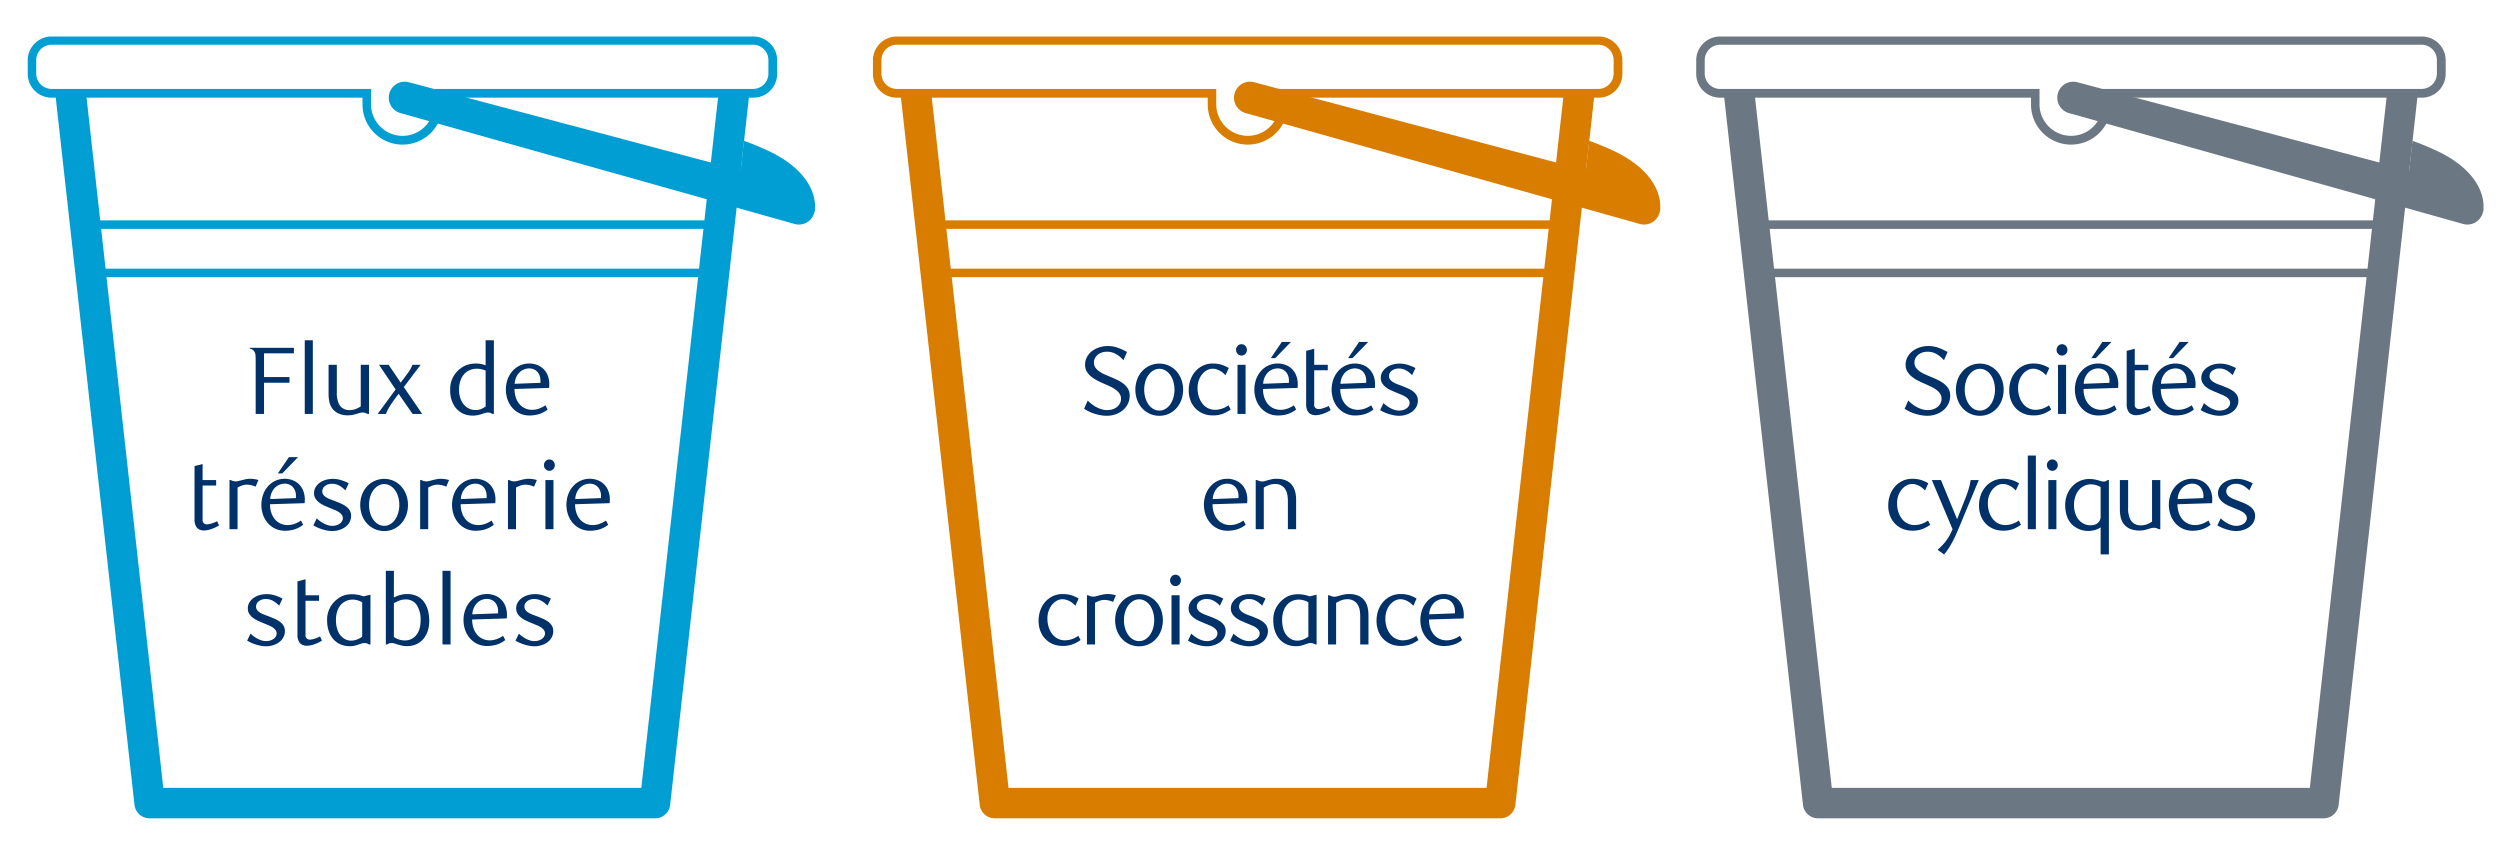
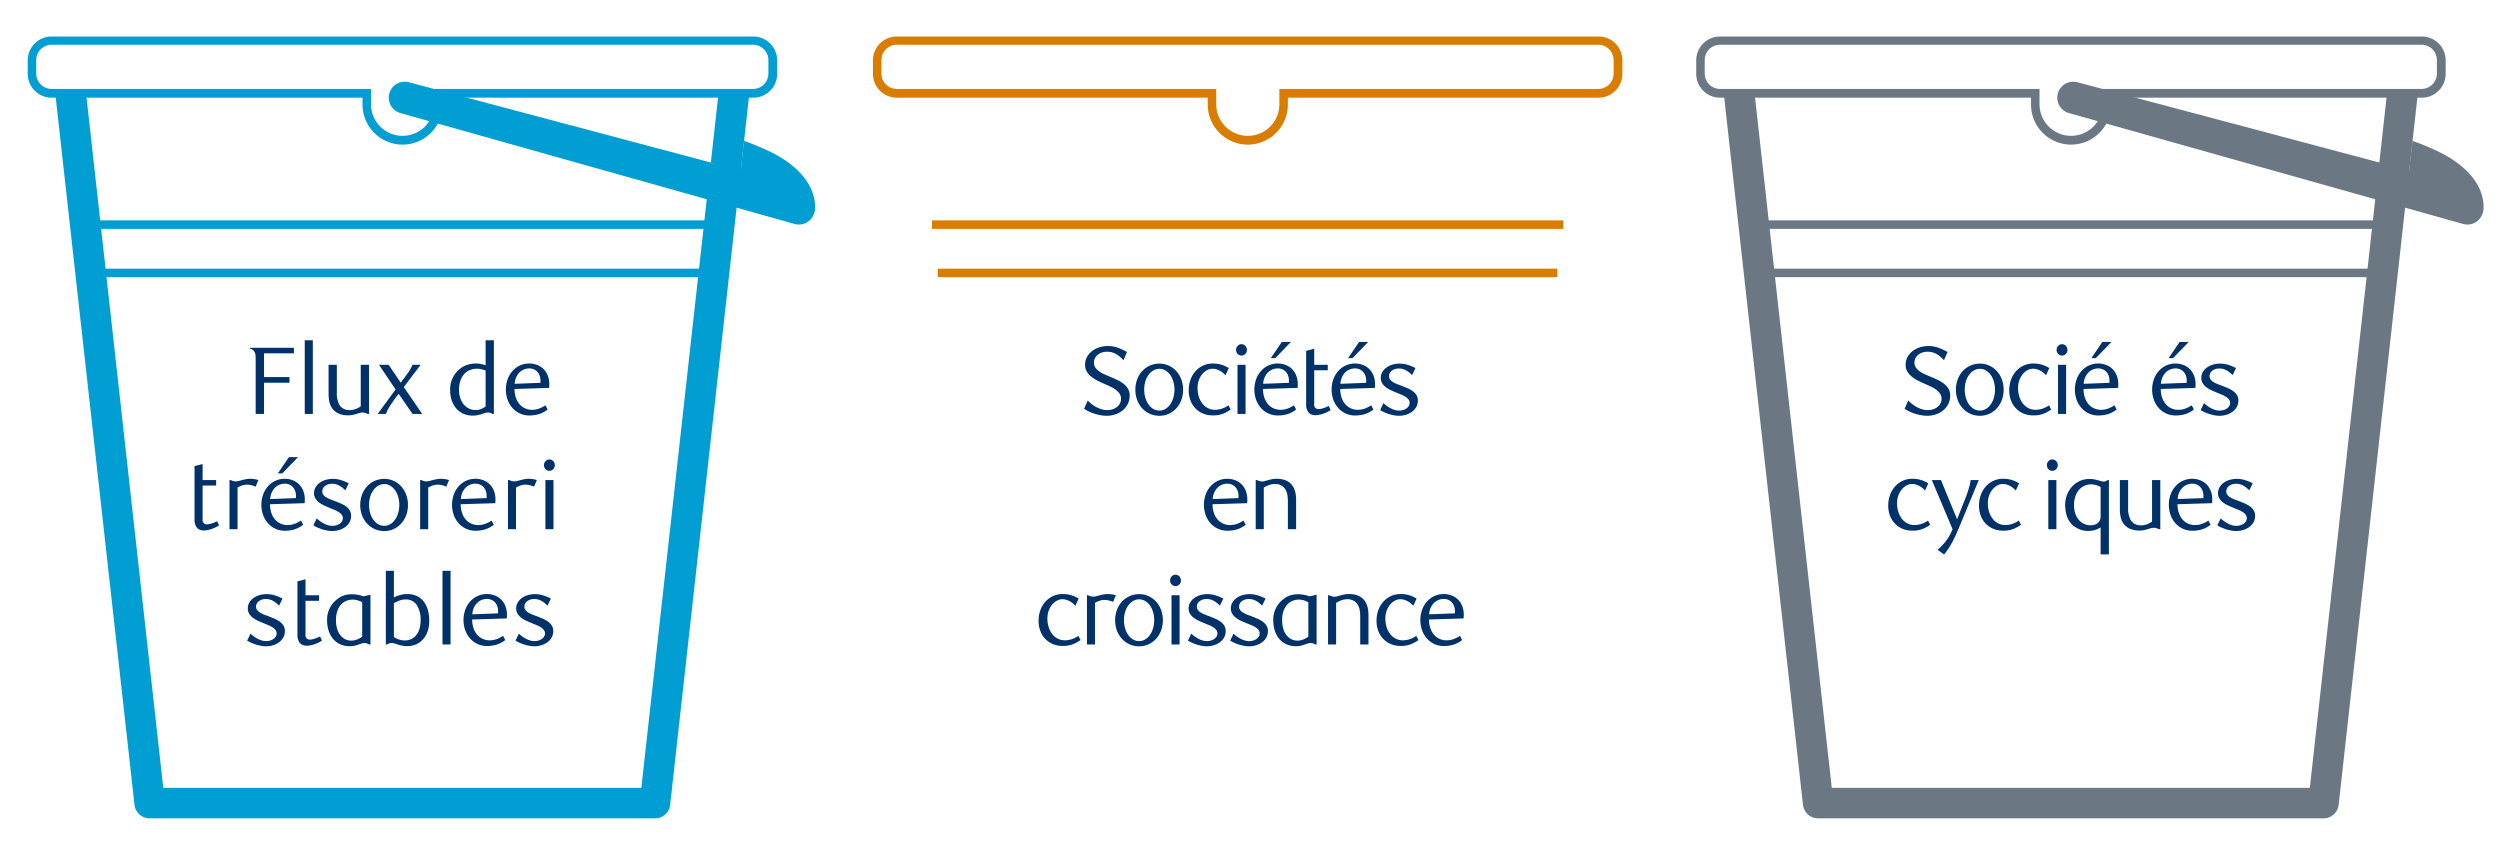
<svg xmlns="http://www.w3.org/2000/svg" id="Layer_1" data-name="Layer 1" viewBox="0 0 911 309">
  <path d="M238.7,298.2H54.5a5.529,5.529,0,0,1-5.5-5L20.2,34.6l11.1-1.2L59.5,287.1H233.7L261.9,33.4,273,34.6,244.2,293.3A5.522,5.522,0,0,1,238.7,298.2Z" style="fill:#009ed3" />
  <rect x="31.6" y="80.3" width="230.1" height="3.1" style="fill:#009ed3" />
  <rect x="33.7" y="97.9" width="225.8" height="3.1" style="fill:#009ed3" />
  <path d="M146.7,52.7a14.617,14.617,0,0,1-14.6-14.6V35.6H18.8a8.706,8.706,0,0,1-8.7-8.7V22a8.706,8.706,0,0,1,8.7-8.7H274.5a8.706,8.706,0,0,1,8.7,8.7v4.9a8.706,8.706,0,0,1-8.7,8.7H161.3v2.5A14.617,14.617,0,0,1,146.7,52.7ZM18.8,16.3a5.591,5.591,0,0,0-5.6,5.6v4.9a5.591,5.591,0,0,0,5.6,5.6H135.2V38a11.5,11.5,0,0,0,23,0V32.4H274.4a5.591,5.591,0,0,0,5.6-5.6V21.9a5.591,5.591,0,0,0-5.6-5.6Z" style="fill:#009ed3" />
  <path d="M297,75.7c.2-4.9-2.5-13.4-15.7-20.1a106.631,106.631,0,0,0-10.2-4.3l-1.2,10.8L149.1,30a5.824,5.824,0,1,0-3.2,11.2L289.5,81.6a5.81,5.81,0,0,0,7.2-4,4.432,4.432,0,0,0,.3-1.9" style="fill:#009ed3" />
-   <path d="M546.7,298.2H362.5a5.529,5.529,0,0,1-5.5-5L328.2,34.6l11.1-1.2,28.2,253.7H541.7L569.9,33.4,581,34.6,552.2,293.3A5.522,5.522,0,0,1,546.7,298.2Z" style="fill:#d87d00" />
  <rect x="339.6" y="80.3" width="230.1" height="3.1" style="fill:#d87d00" />
  <rect x="341.7" y="97.9" width="225.8" height="3.1" style="fill:#d87d00" />
  <path d="M454.7,52.7a14.617,14.617,0,0,1-14.6-14.6V35.6H326.8a8.706,8.706,0,0,1-8.7-8.7V22a8.706,8.706,0,0,1,8.7-8.7H582.5a8.706,8.706,0,0,1,8.7,8.7v4.9a8.706,8.706,0,0,1-8.7,8.7H469.3v2.5A14.617,14.617,0,0,1,454.7,52.7ZM326.8,16.3a5.591,5.591,0,0,0-5.6,5.6v4.9a5.591,5.591,0,0,0,5.6,5.6H443.2V38a11.5,11.5,0,0,0,23,0V32.4H582.4a5.591,5.591,0,0,0,5.6-5.6V21.9a5.591,5.591,0,0,0-5.6-5.6Z" style="fill:#d87d00" />
-   <path d="M605,75.7c.2-4.9-2.5-13.4-15.7-20.1a106.631,106.631,0,0,0-10.2-4.3l-1.2,10.8L457.1,30a5.824,5.824,0,0,0-3.2,11.2L597.5,81.6a5.81,5.81,0,0,0,7.2-4,4.432,4.432,0,0,0,.3-1.9" style="fill:#d87d00" />
  <path d="M846.7,298.2H662.5a5.529,5.529,0,0,1-5.5-5L628.2,34.6l11.1-1.2,28.2,253.7H841.7L869.9,33.4,881,34.6,852.2,293.3A5.522,5.522,0,0,1,846.7,298.2Z" style="fill:#6b7782" />
  <rect x="639.6" y="80.3" width="230.1" height="3.1" style="fill:#6b7782" />
  <rect x="641.7" y="97.9" width="225.8" height="3.1" style="fill:#6b7782" />
  <path d="M754.7,52.7a14.617,14.617,0,0,1-14.6-14.6V35.6H626.8a8.706,8.706,0,0,1-8.7-8.7V22a8.706,8.706,0,0,1,8.7-8.7H882.5a8.706,8.706,0,0,1,8.7,8.7v4.9a8.706,8.706,0,0,1-8.7,8.7H769.3v2.5A14.617,14.617,0,0,1,754.7,52.7ZM626.8,16.3a5.591,5.591,0,0,0-5.6,5.6v4.9a5.591,5.591,0,0,0,5.6,5.6H743.2V38a11.5,11.5,0,0,0,23,0V32.4H882.4a5.591,5.591,0,0,0,5.6-5.6V21.9a5.591,5.591,0,0,0-5.6-5.6Z" style="fill:#6b7782" />
  <path d="M905,75.7c.2-4.9-2.5-13.4-15.7-20.1a106.631,106.631,0,0,0-10.2-4.3l-1.2,10.8L757.1,30a5.824,5.824,0,0,0-3.2,11.2L897.5,81.6a5.81,5.81,0,0,0,7.2-4,4.432,4.432,0,0,0,.3-1.9" style="fill:#6b7782" />
  <path d="M107.1,128.76H96.213v8.645h9.276v2.065H96.213v11.375H93.168V131.56q0-1.19-.069-2.118a2.656,2.656,0,0,0-.56-1.522,2.03,2.03,0,0,0-.683-.595,2.12,2.12,0,0,0-.857-.28v-.316h16.1Z" style="fill:#003168" />
  <path d="M113.993,150.845h-2.94V124h2.94Z" style="fill:#003168" />
  <path d="M134.468,150.845h-.456a10.547,10.547,0,0,0-1.018-.4,2.667,2.667,0,0,0-.806-.122,4.084,4.084,0,0,0-1.141.157q-.543.157-1.157.35t-1.351.35a8.1,8.1,0,0,1-1.684.158,8.241,8.241,0,0,1-3.544-.683,5.942,5.942,0,0,1-2.35-1.977,6.846,6.846,0,0,1-.965-2.363,14.206,14.206,0,0,1-.263-2.852V132.925h3.01v10.01a8.894,8.894,0,0,0,.837,4.41,3.928,3.928,0,0,0,1.568,1.575,4.421,4.421,0,0,0,2.127.525,6.419,6.419,0,0,0,2.3-.385,9.019,9.019,0,0,0,1.883-.98V132.925h3.01Z" style="fill:#003168" />
  <path d="M147.138,141.045l6.72,9.8h-3.5l-5.075-7.315a47.532,47.532,0,0,0-3.1,4.287,15.264,15.264,0,0,0-1.558,3.028h-3.01l6.545-8.925-6.055-8.995h3.5l4.41,6.51q1.751-2.275,2.817-3.8a10.6,10.6,0,0,0,1.453-2.712h3.01Z" style="fill:#003168" />
  <path d="M179.967,150.845h-.491a3.9,3.9,0,0,0-.842-.4,2.553,2.553,0,0,0-.771-.122,3.741,3.741,0,0,0-1.123.175q-.561.175-1.21.385c-.433.14-.912.267-1.438.385a8.26,8.26,0,0,1-1.772.175,8.1,8.1,0,0,1-3.876-.875,7.576,7.576,0,0,1-2.648-2.31,9.6,9.6,0,0,1-1.333-2.8,11.929,11.929,0,0,1-.421-3.29,9.374,9.374,0,0,1,3.78-7.91,7.838,7.838,0,0,1,2.59-1.348,9.934,9.934,0,0,1,2.905-.437,9.478,9.478,0,0,1,2.17.21,15.251,15.251,0,0,1,1.471.42V124h3.009Zm-3.009-15.82a10.6,10.6,0,0,0-1.6-.49,7.483,7.483,0,0,0-1.6-.175,6.635,6.635,0,0,0-2.477.472,5.737,5.737,0,0,0-2.074,1.418,6.794,6.794,0,0,0-1.413,2.415,10.336,10.336,0,0,0-.523,3.465,9.6,9.6,0,0,0,.366,2.625,7.321,7.321,0,0,0,1.116,2.327,5.855,5.855,0,0,0,1.9,1.68,5.454,5.454,0,0,0,2.72.648,4.915,4.915,0,0,0,2.162-.455,8.032,8.032,0,0,0,1.431-.84Z" style="fill:#003168" />
  <path d="M187.492,141.745a9.665,9.665,0,0,0,.489,3.167,7.13,7.13,0,0,0,1.348,2.4,5.837,5.837,0,0,0,2.03,1.5,6.14,6.14,0,0,0,2.537.525,7.519,7.519,0,0,0,2.451-.42,10.258,10.258,0,0,0,2.415-1.225l.8,1.54a10.089,10.089,0,0,1-3.307,1.715,12.238,12.238,0,0,1-3.307.455,8.262,8.262,0,0,1-3.465-.718,8.167,8.167,0,0,1-2.723-2,9.168,9.168,0,0,1-1.785-3.01,11.236,11.236,0,0,1,.011-7.49,9.454,9.454,0,0,1,1.789-3.01,8.15,8.15,0,0,1,2.7-1.995,8.227,8.227,0,0,1,6.156-.227,6.74,6.74,0,0,1,2.333,1.435,6.832,6.832,0,0,1,1.6,2.38,8.624,8.624,0,0,1,.6,3.325q0,.281-.018.629t-.052.631Zm9.415-2.24a2.482,2.482,0,0,0,.034-.4v-.367a5.216,5.216,0,0,0-.331-1.925,4.2,4.2,0,0,0-.872-1.4,3.676,3.676,0,0,0-1.272-.858,3.956,3.956,0,0,0-1.5-.3,5.047,5.047,0,0,0-3.7,1.487,6.272,6.272,0,0,0-1.708,4.112Z" style="fill:#003168" />
  <path d="M78.608,192.127a13.779,13.779,0,0,1-1.418.6,11.551,11.551,0,0,1-1.487.42,7,7,0,0,1-1.417.157,4.024,4.024,0,0,1-1.4-.245,2.819,2.819,0,0,1-1.156-.805,4.637,4.637,0,0,1-.839-3.01V169.85l2.94-.77v5.845h4.935v1.995H73.831v12.32a1.537,1.537,0,0,0,1.715,1.82,3.757,3.757,0,0,0,.91-.122c.326-.083.659-.181,1-.3s.653-.24.945-.368.531-.239.718-.333l.7,1.506A10.225,10.225,0,0,1,78.608,192.127Z" style="fill:#003168" />
  <path d="M93.15,177.34a8.134,8.134,0,0,0-3.08-.736,5.756,5.756,0,0,0-1.715.263,9.77,9.77,0,0,0-1.785.789v15.189H83.63v-17.92h.455a4.156,4.156,0,0,0,.945.376,3.593,3.593,0,0,0,.875.113,4.39,4.39,0,0,0,1.1-.15l1.225-.322q.648-.168,1.4-.321a8.317,8.317,0,0,1,1.627-.151,10.772,10.772,0,0,1,2.906.455Z" style="fill:#003168" />
  <path d="M98.4,183.744a9.64,9.64,0,0,0,.49,3.168,7.121,7.121,0,0,0,1.347,2.4,5.831,5.831,0,0,0,2.03,1.5,6.141,6.141,0,0,0,2.538.526,7.544,7.544,0,0,0,2.45-.42,10.258,10.258,0,0,0,2.415-1.225l.8,1.539a10.1,10.1,0,0,1-3.308,1.715,12.2,12.2,0,0,1-3.307.455,8.28,8.28,0,0,1-3.465-.716,8.17,8.17,0,0,1-2.723-2,9.158,9.158,0,0,1-1.785-3.01,11.236,11.236,0,0,1,.011-7.49,9.454,9.454,0,0,1,1.789-3.01,8.13,8.13,0,0,1,2.7-1.994,8.221,8.221,0,0,1,6.156-.228,6.74,6.74,0,0,1,2.333,1.435,6.819,6.819,0,0,1,1.6,2.38,8.6,8.6,0,0,1,.6,3.325c0,.187-.006.4-.018.629s-.029.445-.052.63Zm9.415-2.239a2.5,2.5,0,0,0,.035-.4v-.368a5.232,5.232,0,0,0-.331-1.924,4.218,4.218,0,0,0-.873-1.4,3.66,3.66,0,0,0-1.272-.857,3.938,3.938,0,0,0-1.5-.3,5.047,5.047,0,0,0-3.7,1.487,6.272,6.272,0,0,0-1.708,4.112Zm-4.958-9h-1.609l4.022-5.915h3.323Z" style="fill:#003168" />
  <path d="M125.841,178.705a9.5,9.5,0,0,0-2.118-1.7,5.2,5.2,0,0,0-2.712-.719,4.035,4.035,0,0,0-2.555.79,2.415,2.415,0,0,0-1.016,1.982,2.012,2.012,0,0,0,.368,1.21,3.63,3.63,0,0,0,1,.912,8.893,8.893,0,0,0,1.452.736q.822.333,1.733.648,1.049.423,2.117.877a10.3,10.3,0,0,1,1.908,1.052,5.237,5.237,0,0,1,1.382,1.439,3.6,3.6,0,0,1,.542,2,4.775,4.775,0,0,1-.577,2.367,5.36,5.36,0,0,1-1.54,1.736,7.492,7.492,0,0,1-2.2,1.087,8.513,8.513,0,0,1-2.537.386,10.054,10.054,0,0,1-1.855-.178,16.12,16.12,0,0,1-1.855-.464,14.885,14.885,0,0,1-1.733-.66,13,13,0,0,1-1.452-.763l1.225-2.555a9.527,9.527,0,0,0,1.137.962,12.446,12.446,0,0,0,1.383.875,8.021,8.021,0,0,0,1.54.648,5.5,5.5,0,0,0,1.61.244,4.953,4.953,0,0,0,1.54-.226,4.3,4.3,0,0,0,1.207-.594,2.851,2.851,0,0,0,.8-.873,2.141,2.141,0,0,0,.3-1.1,2.021,2.021,0,0,0-.4-1.239,4.128,4.128,0,0,0-1.068-.979,8.84,8.84,0,0,0-1.522-.785q-.858-.35-1.768-.734-1.049-.418-2.065-.891a9.775,9.775,0,0,1-1.837-1.1,5.4,5.4,0,0,1-1.33-1.451,3.61,3.61,0,0,1-.507-1.938,4.155,4.155,0,0,1,.577-2.183,5.411,5.411,0,0,1,1.54-1.641,7.131,7.131,0,0,1,2.188-1.031,9.133,9.133,0,0,1,2.52-.349,9.943,9.943,0,0,1,3.167.5,17.123,17.123,0,0,1,2.642,1.116Z" style="fill:#003168" />
  <path d="M148.66,183.99a10.507,10.507,0,0,1-.682,3.85,9.376,9.376,0,0,1-1.855,3.01,8.365,8.365,0,0,1-2.748,1.96,8.19,8.19,0,0,1-3.36.7,8.39,8.39,0,0,1-3.412-.7,8.485,8.485,0,0,1-2.783-1.96,9.178,9.178,0,0,1-1.873-3.01,11.109,11.109,0,0,1,0-7.665,9.193,9.193,0,0,1,1.873-3.011,8.482,8.482,0,0,1,2.783-1.959,8.373,8.373,0,0,1,3.412-.7,8.174,8.174,0,0,1,3.36.7,8.362,8.362,0,0,1,2.748,1.959,9.391,9.391,0,0,1,1.855,3.011A10.41,10.41,0,0,1,148.66,183.99Zm-3.15.018a10.426,10.426,0,0,0-.419-3,7.992,7.992,0,0,0-1.151-2.409,5.736,5.736,0,0,0-1.745-1.607,4.208,4.208,0,0,0-2.163-.593,4.277,4.277,0,0,0-2.2.593,5.922,5.922,0,0,0-1.762,1.607A7.742,7.742,0,0,0,134.9,181a10.461,10.461,0,0,0-.418,3,10.325,10.325,0,0,0,.418,2.968,8.2,8.2,0,0,0,1.152,2.426,5.61,5.61,0,0,0,1.744,1.624,4.331,4.331,0,0,0,2.233.593,4.2,4.2,0,0,0,2.163-.593,5.613,5.613,0,0,0,1.745-1.624,8.223,8.223,0,0,0,1.151-2.426A10.291,10.291,0,0,0,145.51,184.008Z" style="fill:#003168" />
  <path d="M162.625,177.34a8.134,8.134,0,0,0-3.08-.736,5.747,5.747,0,0,0-1.715.263,9.77,9.77,0,0,0-1.785.789v15.189H153.1v-17.92h.455a4.156,4.156,0,0,0,.945.376,3.593,3.593,0,0,0,.875.113,4.376,4.376,0,0,0,1.1-.15l1.226-.322q.647-.168,1.4-.321a8.327,8.327,0,0,1,1.628-.151,10.771,10.771,0,0,1,2.9.455Z" style="fill:#003168" />
  <path d="M167.875,183.744a9.667,9.667,0,0,0,.49,3.168,7.14,7.14,0,0,0,1.348,2.4,5.822,5.822,0,0,0,2.03,1.5,6.137,6.137,0,0,0,2.537.526,7.535,7.535,0,0,0,2.45-.42,10.245,10.245,0,0,0,2.416-1.225l.8,1.539a10.089,10.089,0,0,1-3.307,1.715,12.2,12.2,0,0,1-3.308.455,8.272,8.272,0,0,1-3.464-.716,8.174,8.174,0,0,1-2.724-2,9.192,9.192,0,0,1-1.785-3.01,11.244,11.244,0,0,1,.012-7.49,9.454,9.454,0,0,1,1.789-3.01,8.12,8.12,0,0,1,2.7-1.994,8.221,8.221,0,0,1,6.156-.228,6.74,6.74,0,0,1,2.333,1.435,6.832,6.832,0,0,1,1.6,2.38,8.624,8.624,0,0,1,.6,3.325c0,.187,0,.4-.017.629s-.029.445-.052.63Zm9.416-2.239a2.609,2.609,0,0,0,.034-.4v-.368a5.211,5.211,0,0,0-.331-1.924,4.216,4.216,0,0,0-.872-1.4,3.669,3.669,0,0,0-1.272-.857,3.945,3.945,0,0,0-1.5-.3,5.045,5.045,0,0,0-3.7,1.487,6.273,6.273,0,0,0-1.709,4.112Z" style="fill:#003168" />
  <path d="M194.615,177.34a8.134,8.134,0,0,0-3.08-.736,5.751,5.751,0,0,0-1.715.263,9.77,9.77,0,0,0-1.785.789v15.189H185.1v-17.92h.455a4.156,4.156,0,0,0,.945.376,3.593,3.593,0,0,0,.875.113,4.39,4.39,0,0,0,1.1-.15l1.225-.322q.646-.168,1.4-.321a8.317,8.317,0,0,1,1.627-.151,10.765,10.765,0,0,1,2.905.455Z" style="fill:#003168" />
  <path d="M202.175,169.535a2.035,2.035,0,0,1-.56,1.417,1.855,1.855,0,0,1-1.435.612,1.83,1.83,0,0,1-1.382-.612,2,2,0,0,1-.578-1.417,2.089,2.089,0,0,1,.578-1.488,1.833,1.833,0,0,1,1.382-.612,1.858,1.858,0,0,1,1.435.612A2.126,2.126,0,0,1,202.175,169.535Zm-.49,23.31h-2.94v-17.92h2.94Z" style="fill:#003168" />
-   <path d="M209.56,183.744a9.64,9.64,0,0,0,.49,3.168,7.121,7.121,0,0,0,1.347,2.4,5.84,5.84,0,0,0,2.03,1.5,6.141,6.141,0,0,0,2.538.526,7.544,7.544,0,0,0,2.45-.42,10.239,10.239,0,0,0,2.415-1.225l.8,1.539a10.1,10.1,0,0,1-3.307,1.715,12.206,12.206,0,0,1-3.308.455,8.28,8.28,0,0,1-3.465-.716,8.17,8.17,0,0,1-2.723-2,9.175,9.175,0,0,1-1.785-3.01,11.228,11.228,0,0,1,.012-7.49,9.433,9.433,0,0,1,1.788-3.01,8.13,8.13,0,0,1,2.7-1.994,8.224,8.224,0,0,1,6.157-.228,6.583,6.583,0,0,1,3.928,3.815,8.6,8.6,0,0,1,.6,3.325c0,.187-.006.4-.018.629s-.029.445-.052.63Zm9.415-2.239a2.5,2.5,0,0,0,.035-.4v-.368a5.232,5.232,0,0,0-.331-1.924,4.216,4.216,0,0,0-.872-1.4,3.673,3.673,0,0,0-1.273-.857,3.937,3.937,0,0,0-1.5-.3,5.047,5.047,0,0,0-3.7,1.487,6.277,6.277,0,0,0-1.708,4.112Z" style="fill:#003168" />
  <path d="M101.709,220.705a9.477,9.477,0,0,0-2.118-1.7,5.2,5.2,0,0,0-2.712-.719,4.037,4.037,0,0,0-2.555.79,2.414,2.414,0,0,0-1.015,1.982,2.011,2.011,0,0,0,.367,1.21,3.63,3.63,0,0,0,1,.912,8.934,8.934,0,0,0,1.452.736q.822.333,1.733.648,1.05.423,2.117.877a10.3,10.3,0,0,1,1.908,1.052,5.237,5.237,0,0,1,1.382,1.439,3.605,3.605,0,0,1,.543,2,4.775,4.775,0,0,1-.578,2.367,5.36,5.36,0,0,1-1.54,1.736,7.492,7.492,0,0,1-2.2,1.087,8.513,8.513,0,0,1-2.537.386,10.063,10.063,0,0,1-1.855-.178,16.12,16.12,0,0,1-1.855-.464,14.885,14.885,0,0,1-1.733-.66,13.093,13.093,0,0,1-1.452-.763l1.225-2.555a9.462,9.462,0,0,0,1.138.962,12.525,12.525,0,0,0,1.382.875,8.048,8.048,0,0,0,1.54.648,5.509,5.509,0,0,0,1.61.244,4.953,4.953,0,0,0,1.54-.226A4.3,4.3,0,0,0,99.7,232.8a2.851,2.851,0,0,0,.805-.873,2.141,2.141,0,0,0,.3-1.1,2.021,2.021,0,0,0-.4-1.239,4.139,4.139,0,0,0-1.067-.979,8.888,8.888,0,0,0-1.523-.785q-.858-.35-1.767-.734-1.05-.418-2.065-.891a9.751,9.751,0,0,1-1.838-1.1,5.4,5.4,0,0,1-1.33-1.451,3.61,3.61,0,0,1-.507-1.938,4.155,4.155,0,0,1,.577-2.183,5.4,5.4,0,0,1,1.541-1.641,7.136,7.136,0,0,1,2.187-1.031,9.133,9.133,0,0,1,2.52-.349,9.949,9.949,0,0,1,3.168.5,17.165,17.165,0,0,1,2.642,1.116Z" style="fill:#003168" />
  <path d="M116.111,234.127a13.873,13.873,0,0,1-1.418.6,11.643,11.643,0,0,1-1.487.42,7.012,7.012,0,0,1-1.418.157,4.024,4.024,0,0,1-1.4-.245,2.823,2.823,0,0,1-1.155-.805,4.631,4.631,0,0,1-.84-3.01V211.85l2.94-.77v5.845h4.935v1.995h-4.935v12.32a1.537,1.537,0,0,0,1.715,1.82,3.751,3.751,0,0,0,.91-.122c.327-.083.659-.181,1-.3s.652-.24.944-.368.531-.239.718-.333l.7,1.506A10.389,10.389,0,0,1,116.111,234.127Z" style="fill:#003168" />
  <path d="M134.993,234.845H134.5a3.9,3.9,0,0,0-.842-.4,2.8,2.8,0,0,0-.842-.122,3.525,3.525,0,0,0-1.07.174q-.543.175-1.175.4a12.7,12.7,0,0,1-1.368.4,7.36,7.36,0,0,1-1.684.175,8.311,8.311,0,0,1-3.683-.77,7.331,7.331,0,0,1-2.6-2.065,9.013,9.013,0,0,1-1.526-2.958,11.956,11.956,0,0,1-.508-3.518A9.3,9.3,0,0,1,123,218.255a7.159,7.159,0,0,1,2.456-1.313,9.419,9.419,0,0,1,2.736-.4,11.447,11.447,0,0,1,2.385.246,11.641,11.641,0,0,1,1.859.525l2.561-.595Zm-3.01-15.367a7.2,7.2,0,0,0-1.552-.681,6.284,6.284,0,0,0-1.935-.3,5.936,5.936,0,0,0-2.285.453,5.458,5.458,0,0,0-1.935,1.362,6.713,6.713,0,0,0-1.343,2.322,9.805,9.805,0,0,0-.505,3.3,10.569,10.569,0,0,0,.628,3.823,6.031,6.031,0,0,0,1.847,2.6,4.722,4.722,0,0,0,3.139,1.083,5.029,5.029,0,0,0,1.273-.158,6.817,6.817,0,0,0,1.116-.384,8.089,8.089,0,0,0,.906-.471,4.969,4.969,0,0,0,.646-.453Z" style="fill:#003168" />
  <path d="M143.533,217.717a11.317,11.317,0,0,1,2.345-.908,9.292,9.292,0,0,1,2.415-.339,8.58,8.58,0,0,1,3.675.753,6.528,6.528,0,0,1,2.66,2.292,9.424,9.424,0,0,1,1.4,3.219,15.524,15.524,0,0,1,.385,3.4,12.616,12.616,0,0,1-.4,3.325,9.287,9.287,0,0,1-1.312,2.8,7.286,7.286,0,0,1-2.59,2.309,7.88,7.88,0,0,1-3.815.875,8.4,8.4,0,0,1-1.8-.174c-.525-.118-1.009-.245-1.452-.385l-1.225-.386a3.794,3.794,0,0,0-1.12-.174,2.858,2.858,0,0,0-1.645.525h-.455V208h2.94Zm0,14.366a4.069,4.069,0,0,0,.647.437,6.211,6.211,0,0,0,.928.418,7.791,7.791,0,0,0,1.12.315,6.11,6.11,0,0,0,1.225.122,5.469,5.469,0,0,0,2.362-.472,5.123,5.123,0,0,0,1.7-1.274,6.425,6.425,0,0,0,1.347-2.48,10.807,10.807,0,0,0,.4-3,9.7,9.7,0,0,0-1.435-5.744,4.694,4.694,0,0,0-4.025-1.972,6.315,6.315,0,0,0-2.258.419,13.991,13.991,0,0,0-2.012.942Z" style="fill:#003168" />
  <path d="M164.183,234.845h-2.94V208h2.94Z" style="fill:#003168" />
  <path d="M172.058,225.744a9.667,9.667,0,0,0,.489,3.168,7.14,7.14,0,0,0,1.348,2.4,5.822,5.822,0,0,0,2.03,1.5,6.14,6.14,0,0,0,2.537.526,7.546,7.546,0,0,0,2.451-.42,10.258,10.258,0,0,0,2.415-1.225l.8,1.539a10.089,10.089,0,0,1-3.307,1.715,12.2,12.2,0,0,1-3.307.455,8.276,8.276,0,0,1-3.465-.716,8.16,8.16,0,0,1-2.723-2,9.177,9.177,0,0,1-1.786-3.01,11.244,11.244,0,0,1,.012-7.49,9.454,9.454,0,0,1,1.789-3.01,8.12,8.12,0,0,1,2.7-1.994,8.221,8.221,0,0,1,6.156-.228,6.74,6.74,0,0,1,2.333,1.435,6.832,6.832,0,0,1,1.6,2.38,8.624,8.624,0,0,1,.6,3.325c0,.187-.006.4-.018.629s-.029.445-.052.63Zm9.415-2.239a2.491,2.491,0,0,0,.034-.4v-.368a5.211,5.211,0,0,0-.331-1.924,4.2,4.2,0,0,0-.872-1.4,3.66,3.66,0,0,0-1.272-.857,3.945,3.945,0,0,0-1.5-.3,5.045,5.045,0,0,0-3.7,1.487,6.273,6.273,0,0,0-1.709,4.112Z" style="fill:#003168" />
  <path d="M199.5,220.705a9.5,9.5,0,0,0-2.118-1.7,5.206,5.206,0,0,0-2.713-.719,4.039,4.039,0,0,0-2.555.79,2.417,2.417,0,0,0-1.015,1.982,2.012,2.012,0,0,0,.368,1.21,3.625,3.625,0,0,0,1,.912,8.9,8.9,0,0,0,1.453.736q.822.333,1.732.648,1.05.423,2.118.877a10.288,10.288,0,0,1,1.907,1.052,5.24,5.24,0,0,1,1.383,1.439,3.6,3.6,0,0,1,.542,2,4.775,4.775,0,0,1-.577,2.367,5.36,5.36,0,0,1-1.54,1.736,7.492,7.492,0,0,1-2.2,1.087,8.519,8.519,0,0,1-2.538.386,10.063,10.063,0,0,1-1.855-.178,16.172,16.172,0,0,1-1.855-.464,14.869,14.869,0,0,1-1.732-.66,13.113,13.113,0,0,1-1.453-.763l1.225-2.555a9.62,9.62,0,0,0,1.138.962,12.525,12.525,0,0,0,1.382.875,8.048,8.048,0,0,0,1.54.648,5.514,5.514,0,0,0,1.61.244,4.948,4.948,0,0,0,1.54-.226,4.308,4.308,0,0,0,1.208-.594,2.864,2.864,0,0,0,.8-.873,2.14,2.14,0,0,0,.3-1.1,2.02,2.02,0,0,0-.4-1.239,4.128,4.128,0,0,0-1.068-.979,8.84,8.84,0,0,0-1.522-.785q-.858-.35-1.768-.734-1.05-.418-2.065-.891a9.743,9.743,0,0,1-1.837-1.1,5.379,5.379,0,0,1-1.33-1.451,3.6,3.6,0,0,1-.508-1.938,4.155,4.155,0,0,1,.578-2.183,5.411,5.411,0,0,1,1.54-1.641,7.131,7.131,0,0,1,2.188-1.031,9.133,9.133,0,0,1,2.52-.349,9.943,9.943,0,0,1,3.167.5,17.165,17.165,0,0,1,2.642,1.116Z" style="fill:#003168" />
  <path d="M409.381,131.28a10.368,10.368,0,0,0-2.548-2.17,6.445,6.445,0,0,0-3.462-.945,5.734,5.734,0,0,0-1.881.3,4.736,4.736,0,0,0-1.493.823,3.946,3.946,0,0,0-1,1.242,3.435,3.435,0,0,0-.369,1.593,3.133,3.133,0,0,0,.51,1.8,5.546,5.546,0,0,0,1.355,1.365,10.585,10.585,0,0,0,1.9,1.085q1.054.472,2.147.928,1.266.525,2.533,1.12a12.244,12.244,0,0,1,2.287,1.382,6.659,6.659,0,0,1,1.655,1.838,4.792,4.792,0,0,1,.633,2.52,6.637,6.637,0,0,1-.7,3.08,7.189,7.189,0,0,1-1.861,2.31A8.417,8.417,0,0,1,406.415,151a9.639,9.639,0,0,1-3.089.508,12.744,12.744,0,0,1-2.264-.206,18.322,18.322,0,0,1-2.229-.551,15.633,15.633,0,0,1-2.053-.809,13.481,13.481,0,0,1-1.735-.989l1.33-3.01a13.443,13.443,0,0,0,1.384,1.26,11.265,11.265,0,0,0,1.7,1.12,10.819,10.819,0,0,0,1.926.805,6.945,6.945,0,0,0,2.068.315,6.2,6.2,0,0,0,2.014-.316,5.074,5.074,0,0,0,1.594-.858,4.02,4.02,0,0,0,1.05-1.3,3.6,3.6,0,0,0,.386-1.665,3.246,3.246,0,0,0-.525-1.841,5.807,5.807,0,0,0-1.4-1.437,11.769,11.769,0,0,0-2-1.174q-1.12-.525-2.31-1.051-1.226-.526-2.45-1.157a12.34,12.34,0,0,1-2.2-1.437,6.98,6.98,0,0,1-1.592-1.84,4.687,4.687,0,0,1-.613-2.437,5.8,5.8,0,0,1,.718-2.892,6.838,6.838,0,0,1,1.891-2.155,8.651,8.651,0,0,1,2.645-1.333,10.145,10.145,0,0,1,3.012-.455,10.6,10.6,0,0,1,3.817.682,22.525,22.525,0,0,1,3.187,1.488Z" style="fill:#003168" />
  <path d="M431.127,141.99a10.511,10.511,0,0,1-.683,3.85,9.341,9.341,0,0,1-1.855,3.01,8.351,8.351,0,0,1-2.747,1.96,8.19,8.19,0,0,1-3.36.7,8.428,8.428,0,0,1-6.2-2.66,9.178,9.178,0,0,1-1.873-3.01,11.109,11.109,0,0,1,0-7.665,9.178,9.178,0,0,1,1.873-3.01,8.481,8.481,0,0,1,2.782-1.96,8.381,8.381,0,0,1,3.413-.7,8.174,8.174,0,0,1,3.36.7,8.351,8.351,0,0,1,2.747,1.96,9.341,9.341,0,0,1,1.855,3.01A10.411,10.411,0,0,1,431.127,141.99Zm-3.15.017a10.424,10.424,0,0,0-.419-3,7.992,7.992,0,0,0-1.151-2.409,5.732,5.732,0,0,0-1.745-1.606,4.2,4.2,0,0,0-2.163-.594,4.266,4.266,0,0,0-2.2.594,5.9,5.9,0,0,0-1.762,1.606A7.742,7.742,0,0,0,417.37,139a10.424,10.424,0,0,0-.418,3,10.3,10.3,0,0,0,.418,2.969,8.218,8.218,0,0,0,1.152,2.427,5.631,5.631,0,0,0,1.744,1.623,4.329,4.329,0,0,0,2.233.594,4.2,4.2,0,0,0,2.163-.594,5.656,5.656,0,0,0,1.745-1.623,8.242,8.242,0,0,0,1.151-2.427A10.3,10.3,0,0,0,427.977,142.007Z" style="fill:#003168" />
  <path d="M445.893,150.67a9.848,9.848,0,0,1-4.007.7,8.973,8.973,0,0,1-3.483-.665,8.225,8.225,0,0,1-2.765-1.873,8.451,8.451,0,0,1-1.82-2.887,10.231,10.231,0,0,1-.647-3.71,11.134,11.134,0,0,1,.665-3.92,9.428,9.428,0,0,1,1.837-3.08,8.5,8.5,0,0,1,2.765-2.03,8.125,8.125,0,0,1,3.448-.735,10.9,10.9,0,0,1,3.167.42,11.922,11.922,0,0,1,2.713,1.225l-1.19,2.625q-.351-.38-.84-.811a6.518,6.518,0,0,0-1.1-.776,7.084,7.084,0,0,0-1.312-.569,4.807,4.807,0,0,0-1.47-.224,4.2,4.2,0,0,0-2,.524,5.884,5.884,0,0,0-1.75,1.449,7.46,7.46,0,0,0-1.242,2.2,8.028,8.028,0,0,0-.472,2.81,10.181,10.181,0,0,0,.525,3.405,7.909,7.909,0,0,0,1.4,2.514,5.764,5.764,0,0,0,4.445,2.078,8.687,8.687,0,0,0,2.222-.333,8.96,8.96,0,0,0,2.678-1.312l.805,1.54A14.716,14.716,0,0,1,445.893,150.67Z" style="fill:#003168" />
  <path d="M454.377,127.535a2.036,2.036,0,0,1-.56,1.417,1.857,1.857,0,0,1-1.435.613,1.829,1.829,0,0,1-1.382-.613,2,2,0,0,1-.578-1.417,2.088,2.088,0,0,1,.578-1.488,1.832,1.832,0,0,1,1.382-.612,1.859,1.859,0,0,1,1.435.612A2.13,2.13,0,0,1,454.377,127.535Zm-.49,23.31h-2.94v-17.92h2.94Z" style="fill:#003168" />
  <path d="M460.239,141.745a9.639,9.639,0,0,0,.49,3.167,7.129,7.129,0,0,0,1.347,2.4,5.846,5.846,0,0,0,2.03,1.5,6.146,6.146,0,0,0,2.539.525,7.512,7.512,0,0,0,2.449-.42,10.264,10.264,0,0,0,2.416-1.225l.8,1.54a10.1,10.1,0,0,1-3.307,1.715,12.245,12.245,0,0,1-3.308.455,8.265,8.265,0,0,1-3.465-.718,8.153,8.153,0,0,1-2.722-2,9.151,9.151,0,0,1-1.785-3.01,11.236,11.236,0,0,1,.011-7.49,9.451,9.451,0,0,1,1.788-3.01,8.174,8.174,0,0,1,2.7-1.995,8.227,8.227,0,0,1,6.156-.227,6.583,6.583,0,0,1,3.928,3.815,8.6,8.6,0,0,1,.6,3.325q0,.281-.017.629t-.052.631Zm9.415-2.24a2.379,2.379,0,0,0,.035-.4v-.367a5.216,5.216,0,0,0-.332-1.925,4.2,4.2,0,0,0-.871-1.4,3.69,3.69,0,0,0-1.273-.858,3.955,3.955,0,0,0-1.5-.3,5.047,5.047,0,0,0-3.7,1.487,6.273,6.273,0,0,0-1.709,4.112Zm-4.958-9h-1.608l4.021-5.915h3.323Z" style="fill:#003168" />
  <path d="M483.682,150.127a13.868,13.868,0,0,1-1.418.595,11.325,11.325,0,0,1-1.487.42,6.938,6.938,0,0,1-1.418.158,4.024,4.024,0,0,1-1.4-.245,2.813,2.813,0,0,1-1.154-.805,4.625,4.625,0,0,1-.84-3.01V127.85l2.939-.77v5.845h4.936v1.995H478.9v12.32a1.537,1.537,0,0,0,1.715,1.82,3.755,3.755,0,0,0,.91-.123q.489-.122,1-.3t.945-.368c.292-.128.53-.239.717-.332l.7,1.5A10.306,10.306,0,0,1,483.682,150.127Z" style="fill:#003168" />
  <path d="M488.393,141.745a9.639,9.639,0,0,0,.49,3.167,7.112,7.112,0,0,0,1.347,2.4,5.846,5.846,0,0,0,2.03,1.5,6.136,6.136,0,0,0,2.537.525,7.524,7.524,0,0,0,2.451-.42,10.233,10.233,0,0,0,2.414-1.225l.805,1.54a10.089,10.089,0,0,1-3.307,1.715,12.238,12.238,0,0,1-3.307.455,8.144,8.144,0,0,1-6.189-2.713,9.2,9.2,0,0,1-1.785-3.01,11.228,11.228,0,0,1,.012-7.49,9.454,9.454,0,0,1,1.789-3.01,8.14,8.14,0,0,1,2.7-1.995,8.227,8.227,0,0,1,6.156-.227,6.749,6.749,0,0,1,2.333,1.435,6.832,6.832,0,0,1,1.6,2.38,8.624,8.624,0,0,1,.6,3.325c0,.187,0,.4-.017.629s-.029.444-.053.631Zm9.415-2.24a2.6,2.6,0,0,0,.034-.4v-.367a5.237,5.237,0,0,0-.33-1.925,4.218,4.218,0,0,0-.873-1.4,3.686,3.686,0,0,0-1.272-.858,3.956,3.956,0,0,0-1.5-.3,5.043,5.043,0,0,0-3.7,1.487,6.272,6.272,0,0,0-1.708,4.112Zm-4.958-9h-1.61l4.023-5.915h3.323Z" style="fill:#003168" />
  <path d="M514.566,136.705a9.486,9.486,0,0,0-2.118-1.7,5.213,5.213,0,0,0-2.712-.717,4.036,4.036,0,0,0-2.555.789,2.414,2.414,0,0,0-1.015,1.981,2.014,2.014,0,0,0,.367,1.211,3.63,3.63,0,0,0,1,.912,8.854,8.854,0,0,0,1.452.736q.822.333,1.733.648,1.05.423,2.117.877a10.2,10.2,0,0,1,1.907,1.053,5.194,5.194,0,0,1,1.383,1.438,3.612,3.612,0,0,1,.543,2,4.776,4.776,0,0,1-.578,2.368,5.37,5.37,0,0,1-1.539,1.736,7.5,7.5,0,0,1-2.2,1.087,8.524,8.524,0,0,1-2.538.386,10.054,10.054,0,0,1-1.855-.178,16.489,16.489,0,0,1-1.855-.464,14.817,14.817,0,0,1-1.733-.66,13.024,13.024,0,0,1-1.453-.763l1.226-2.555a9.688,9.688,0,0,0,1.137.962,12.634,12.634,0,0,0,1.383.875,8.039,8.039,0,0,0,1.539.648,5.522,5.522,0,0,0,1.611.245,4.986,4.986,0,0,0,1.54-.227,4.3,4.3,0,0,0,1.207-.594,2.854,2.854,0,0,0,.8-.874,2.125,2.125,0,0,0,.3-1.1,2.033,2.033,0,0,0-.4-1.24,4.192,4.192,0,0,0-1.068-.978,9,9,0,0,0-1.523-.785q-.857-.35-1.767-.734c-.7-.279-1.388-.576-2.066-.89a9.781,9.781,0,0,1-1.837-1.1,5.377,5.377,0,0,1-1.33-1.45,3.6,3.6,0,0,1-.507-1.938,4.157,4.157,0,0,1,.577-2.183,5.426,5.426,0,0,1,1.54-1.642,7.163,7.163,0,0,1,2.188-1.03,9.131,9.131,0,0,1,2.519-.349,9.94,9.94,0,0,1,3.168.5,17.137,17.137,0,0,1,2.643,1.116Z" style="fill:#003168" />
  <path d="M441.855,183.744a9.64,9.64,0,0,0,.49,3.168,7.121,7.121,0,0,0,1.347,2.4,5.831,5.831,0,0,0,2.03,1.5,6.141,6.141,0,0,0,2.538.526,7.544,7.544,0,0,0,2.45-.42,10.239,10.239,0,0,0,2.415-1.225l.805,1.539a10.1,10.1,0,0,1-3.307,1.715,12.206,12.206,0,0,1-3.308.455,8.28,8.28,0,0,1-3.465-.716,8.17,8.17,0,0,1-2.723-2,9.175,9.175,0,0,1-1.785-3.01,11.228,11.228,0,0,1,.012-7.49,9.433,9.433,0,0,1,1.788-3.01,8.13,8.13,0,0,1,2.7-1.994A8.224,8.224,0,0,1,450,174.96a6.583,6.583,0,0,1,3.928,3.815,8.6,8.6,0,0,1,.6,3.325c0,.187-.006.4-.018.629s-.029.445-.052.63Zm9.415-2.239a2.5,2.5,0,0,0,.035-.4v-.368a5.232,5.232,0,0,0-.331-1.924,4.232,4.232,0,0,0-.872-1.4,3.673,3.673,0,0,0-1.273-.857,3.937,3.937,0,0,0-1.5-.3,5.047,5.047,0,0,0-3.7,1.487,6.272,6.272,0,0,0-1.708,4.112Z" style="fill:#003168" />
  <path d="M469.305,192.845v-10.01a14.969,14.969,0,0,0-.192-2.556,5.08,5.08,0,0,0-.683-1.854,3.988,3.988,0,0,0-1.575-1.54,4.382,4.382,0,0,0-2.1-.526,6.494,6.494,0,0,0-2.31.385,11.458,11.458,0,0,0-1.925.945v15.156h-2.94v-17.92h.456a7.766,7.766,0,0,0,1,.4,2.811,2.811,0,0,0,.824.122,3.95,3.95,0,0,0,1.1-.157c.363-.1.749-.216,1.158-.332s.865-.228,1.368-.333a8.372,8.372,0,0,1,1.7-.157q4.07,0,5.86,2.625a7.138,7.138,0,0,1,.982,2.362,13.346,13.346,0,0,1,.279,2.853v10.535Z" style="fill:#003168" />
  <path d="M391.185,234.67a9.838,9.838,0,0,1-4.008.7,8.967,8.967,0,0,1-3.482-.664,8.215,8.215,0,0,1-2.765-1.873,8.43,8.43,0,0,1-1.82-2.887,10.237,10.237,0,0,1-.648-3.711,11.165,11.165,0,0,1,.665-3.92,9.451,9.451,0,0,1,1.838-3.08,8.48,8.48,0,0,1,2.764-2.029,8.128,8.128,0,0,1,3.448-.735,10.877,10.877,0,0,1,3.168.42,11.935,11.935,0,0,1,2.712,1.225l-1.19,2.625a11.1,11.1,0,0,0-.84-.81,6.457,6.457,0,0,0-1.1-.777,7.161,7.161,0,0,0-1.313-.569,4.808,4.808,0,0,0-1.47-.225,4.19,4.19,0,0,0-2,.525,5.857,5.857,0,0,0-1.75,1.449,7.46,7.46,0,0,0-1.242,2.2,8.03,8.03,0,0,0-.473,2.811,10.179,10.179,0,0,0,.525,3.4,7.929,7.929,0,0,0,1.4,2.514,5.764,5.764,0,0,0,4.445,2.078,8.739,8.739,0,0,0,2.223-.332,9.01,9.01,0,0,0,2.677-1.313l.805,1.539A14.637,14.637,0,0,1,391.185,234.67Z" style="fill:#003168" />
  <path d="M405.607,219.34a8.134,8.134,0,0,0-3.08-.736,5.756,5.756,0,0,0-1.715.263,9.77,9.77,0,0,0-1.785.789v15.189h-2.94v-17.92h.455a4.156,4.156,0,0,0,.945.376,3.606,3.606,0,0,0,.875.113,4.39,4.39,0,0,0,1.1-.15l1.225-.322q.648-.168,1.4-.321a8.317,8.317,0,0,1,1.627-.151,10.772,10.772,0,0,1,2.906.455Z" style="fill:#003168" />
  <path d="M423.745,225.99a10.508,10.508,0,0,1-.683,3.85,9.358,9.358,0,0,1-1.855,3.01,8.355,8.355,0,0,1-2.748,1.96,8.186,8.186,0,0,1-3.359.7,8.4,8.4,0,0,1-3.413-.7,8.485,8.485,0,0,1-2.783-1.96,9.193,9.193,0,0,1-1.872-3.01,11.109,11.109,0,0,1,0-7.665,9.208,9.208,0,0,1,1.872-3.011,8.482,8.482,0,0,1,2.783-1.959,8.381,8.381,0,0,1,3.413-.7,8.169,8.169,0,0,1,3.359.7,8.352,8.352,0,0,1,2.748,1.959,9.374,9.374,0,0,1,1.855,3.011A10.411,10.411,0,0,1,423.745,225.99Zm-3.151.018a10.391,10.391,0,0,0-.419-3,7.968,7.968,0,0,0-1.151-2.409,5.733,5.733,0,0,0-1.744-1.607,4.213,4.213,0,0,0-2.163-.593,4.278,4.278,0,0,0-2.2.593,5.934,5.934,0,0,0-1.762,1.607A7.763,7.763,0,0,0,409.988,223a10.426,10.426,0,0,0-.419,3,10.291,10.291,0,0,0,.419,2.968,8.175,8.175,0,0,0,1.152,2.426,5.6,5.6,0,0,0,1.744,1.624,4.328,4.328,0,0,0,2.233.593,4.2,4.2,0,0,0,2.163-.593,5.61,5.61,0,0,0,1.744-1.624,8.2,8.2,0,0,0,1.151-2.426A10.257,10.257,0,0,0,420.594,226.008Z" style="fill:#003168" />
  <path d="M430.332,211.535a2.031,2.031,0,0,1-.561,1.417,1.855,1.855,0,0,1-1.435.612,1.83,1.83,0,0,1-1.382-.612,2,2,0,0,1-.578-1.417,2.089,2.089,0,0,1,.578-1.488,1.833,1.833,0,0,1,1.382-.612,1.858,1.858,0,0,1,1.435.612A2.123,2.123,0,0,1,430.332,211.535Zm-.491,23.31H426.9v-17.92h2.94Z" style="fill:#003168" />
  <path d="M444.535,220.705a9.5,9.5,0,0,0-2.118-1.7,5.2,5.2,0,0,0-2.712-.719,4.04,4.04,0,0,0-2.556.79,2.417,2.417,0,0,0-1.015,1.982,2.012,2.012,0,0,0,.368,1.21,3.63,3.63,0,0,0,1,.912,8.852,8.852,0,0,0,1.452.736q.822.333,1.733.648,1.049.423,2.117.877a10.288,10.288,0,0,1,1.907,1.052,5.226,5.226,0,0,1,1.383,1.439,3.6,3.6,0,0,1,.542,2,4.775,4.775,0,0,1-.577,2.367,5.36,5.36,0,0,1-1.54,1.736,7.492,7.492,0,0,1-2.2,1.087,8.519,8.519,0,0,1-2.538.386,10.063,10.063,0,0,1-1.855-.178,16.224,16.224,0,0,1-1.855-.464,14.938,14.938,0,0,1-1.732-.66,13.113,13.113,0,0,1-1.453-.763l1.225-2.555a9.62,9.62,0,0,0,1.138.962,12.446,12.446,0,0,0,1.383.875,8,8,0,0,0,1.54.648,5.5,5.5,0,0,0,1.609.244,4.948,4.948,0,0,0,1.54-.226,4.3,4.3,0,0,0,1.208-.594,2.864,2.864,0,0,0,.805-.873,2.141,2.141,0,0,0,.3-1.1,2.021,2.021,0,0,0-.4-1.239,4.128,4.128,0,0,0-1.068-.979,8.84,8.84,0,0,0-1.522-.785q-.858-.35-1.768-.734-1.048-.418-2.065-.891a9.775,9.775,0,0,1-1.837-1.1,5.4,5.4,0,0,1-1.33-1.451,3.6,3.6,0,0,1-.507-1.938,4.155,4.155,0,0,1,.577-2.183,5.411,5.411,0,0,1,1.54-1.641,7.131,7.131,0,0,1,2.188-1.031,9.133,9.133,0,0,1,2.52-.349,9.943,9.943,0,0,1,3.167.5,17.165,17.165,0,0,1,2.642,1.116Z" style="fill:#003168" />
  <path d="M459.92,220.705a9.517,9.517,0,0,0-2.117-1.7,5.208,5.208,0,0,0-2.713-.719,4.035,4.035,0,0,0-2.555.79,2.414,2.414,0,0,0-1.015,1.982,2.011,2.011,0,0,0,.367,1.21,3.63,3.63,0,0,0,1,.912,8.934,8.934,0,0,0,1.452.736q.822.333,1.733.648,1.05.423,2.118.877A10.353,10.353,0,0,1,460.1,226.5a5.251,5.251,0,0,1,1.382,1.439,3.605,3.605,0,0,1,.543,2,4.775,4.775,0,0,1-.578,2.367,5.36,5.36,0,0,1-1.54,1.736,7.492,7.492,0,0,1-2.2,1.087,8.513,8.513,0,0,1-2.537.386,10.063,10.063,0,0,1-1.855-.178,16.12,16.12,0,0,1-1.855-.464,14.885,14.885,0,0,1-1.733-.66,13.093,13.093,0,0,1-1.452-.763l1.225-2.555a9.527,9.527,0,0,0,1.137.962,12.634,12.634,0,0,0,1.383.875,8.048,8.048,0,0,0,1.54.648,5.509,5.509,0,0,0,1.61.244,4.946,4.946,0,0,0,1.539-.226,4.308,4.308,0,0,0,1.208-.594,2.867,2.867,0,0,0,.806-.873,2.15,2.15,0,0,0,.3-1.1,2.021,2.021,0,0,0-.4-1.239,4.144,4.144,0,0,0-1.068-.979,8.866,8.866,0,0,0-1.521-.785q-.859-.35-1.768-.734-1.05-.418-2.065-.891a9.751,9.751,0,0,1-1.838-1.1,5.4,5.4,0,0,1-1.33-1.451,3.61,3.61,0,0,1-.507-1.938,4.155,4.155,0,0,1,.577-2.183,5.411,5.411,0,0,1,1.54-1.641,7.153,7.153,0,0,1,2.188-1.031,9.133,9.133,0,0,1,2.52-.349,9.939,9.939,0,0,1,3.167.5,17.137,17.137,0,0,1,2.643,1.116Z" style="fill:#003168" />
  <path d="M479.771,234.845h-.491a3.876,3.876,0,0,0-.842-.4,2.79,2.79,0,0,0-.842-.122,3.53,3.53,0,0,0-1.07.174q-.543.175-1.174.4a12.725,12.725,0,0,1-1.369.4,7.351,7.351,0,0,1-1.683.175,8.313,8.313,0,0,1-3.684-.77,7.328,7.328,0,0,1-2.595-2.065,9,9,0,0,1-1.527-2.958,11.99,11.99,0,0,1-.508-3.518,9.3,9.3,0,0,1,3.788-7.909,7.168,7.168,0,0,1,2.456-1.313,9.429,9.429,0,0,1,2.736-.4,11.463,11.463,0,0,1,2.386.246,11.7,11.7,0,0,1,1.859.525l2.56-.595Zm-3.009-15.367a7.234,7.234,0,0,0-1.553-.681,6.281,6.281,0,0,0-1.936-.3,5.935,5.935,0,0,0-2.284.453,5.454,5.454,0,0,0-1.934,1.362,6.714,6.714,0,0,0-1.344,2.322,9.83,9.83,0,0,0-.5,3.3,10.569,10.569,0,0,0,.628,3.823,6.025,6.025,0,0,0,1.848,2.6,4.717,4.717,0,0,0,3.138,1.083,5.037,5.037,0,0,0,1.274-.158,6.838,6.838,0,0,0,1.115-.384,8,8,0,0,0,.906-.471,5.059,5.059,0,0,0,.647-.453Z" style="fill:#003168" />
  <path d="M495.664,234.845v-10.01a14.977,14.977,0,0,0-.191-2.556,5.08,5.08,0,0,0-.684-1.854,3.986,3.986,0,0,0-1.574-1.54,4.386,4.386,0,0,0-2.1-.526,6.484,6.484,0,0,0-2.309.385,11.43,11.43,0,0,0-1.926.945v15.156h-2.94v-17.92h.457a7.653,7.653,0,0,0,1,.4,2.8,2.8,0,0,0,.824.122,3.943,3.943,0,0,0,1.1-.157c.364-.1.749-.216,1.158-.332s.866-.228,1.369-.333a8.365,8.365,0,0,1,1.7-.157q4.07,0,5.859,2.625a7.161,7.161,0,0,1,.983,2.362,13.411,13.411,0,0,1,.279,2.853v10.535Z" style="fill:#003168" />
  <path d="M514.334,234.67a9.838,9.838,0,0,1-4.008.7,8.967,8.967,0,0,1-3.482-.664,8.219,8.219,0,0,1-2.766-1.873,8.443,8.443,0,0,1-1.819-2.887,10.216,10.216,0,0,1-.648-3.711,11.142,11.142,0,0,1,.665-3.92,9.467,9.467,0,0,1,1.837-3.08,8.488,8.488,0,0,1,2.766-2.029,8.117,8.117,0,0,1,3.447-.735,10.877,10.877,0,0,1,3.168.42,11.935,11.935,0,0,1,2.712,1.225l-1.19,2.625a11.294,11.294,0,0,0-.84-.81,6.457,6.457,0,0,0-1.1-.777,7.181,7.181,0,0,0-1.312-.569,4.814,4.814,0,0,0-1.471-.225,4.19,4.19,0,0,0-2,.525,5.857,5.857,0,0,0-1.75,1.449,7.46,7.46,0,0,0-1.242,2.2,8.007,8.007,0,0,0-.473,2.811,10.206,10.206,0,0,0,.524,3.4,7.95,7.95,0,0,0,1.4,2.514,5.764,5.764,0,0,0,4.445,2.078,8.733,8.733,0,0,0,2.223-.332A9.014,9.014,0,0,0,516.1,231.7l.8,1.539A14.673,14.673,0,0,1,514.334,234.67Z" style="fill:#003168" />
  <path d="M520.728,225.744a9.667,9.667,0,0,0,.489,3.168,7.138,7.138,0,0,0,1.347,2.4,5.834,5.834,0,0,0,2.031,1.5,6.141,6.141,0,0,0,2.538.526,7.534,7.534,0,0,0,2.449-.42A10.264,10.264,0,0,0,532,231.7l.8,1.539a10.1,10.1,0,0,1-3.308,1.715,12.2,12.2,0,0,1-3.307.455,8.276,8.276,0,0,1-3.465-.716,8.16,8.16,0,0,1-2.723-2,9.158,9.158,0,0,1-1.785-3.01,11.228,11.228,0,0,1,.012-7.49,9.415,9.415,0,0,1,1.788-3.01,8.13,8.13,0,0,1,2.7-1.994,8.221,8.221,0,0,1,6.156-.228,6.74,6.74,0,0,1,2.333,1.435,6.832,6.832,0,0,1,1.6,2.38,8.624,8.624,0,0,1,.6,3.325c0,.187,0,.4-.017.629s-.029.445-.052.63Zm9.415-2.239a2.5,2.5,0,0,0,.035-.4v-.368a5.231,5.231,0,0,0-.332-1.924,4.23,4.23,0,0,0-.871-1.4,3.686,3.686,0,0,0-1.274-.857,3.937,3.937,0,0,0-1.5-.3,5.047,5.047,0,0,0-3.7,1.487,6.278,6.278,0,0,0-1.709,4.112Z" style="fill:#003168" />
  <path d="M708.381,131.28a10.355,10.355,0,0,0-2.549-2.17,6.441,6.441,0,0,0-3.461-.945,5.734,5.734,0,0,0-1.881.3,4.752,4.752,0,0,0-1.494.823,3.943,3.943,0,0,0-1,1.242,3.435,3.435,0,0,0-.369,1.593,3.126,3.126,0,0,0,.511,1.8,5.536,5.536,0,0,0,1.353,1.365,10.665,10.665,0,0,0,1.9,1.085q1.055.472,2.146.928,1.267.525,2.534,1.12a12.244,12.244,0,0,1,2.287,1.382,6.659,6.659,0,0,1,1.655,1.838,4.782,4.782,0,0,1,.633,2.52,6.625,6.625,0,0,1-.7,3.08,7.184,7.184,0,0,1-1.859,2.31A8.422,8.422,0,0,1,705.415,151a9.644,9.644,0,0,1-3.089.508,12.744,12.744,0,0,1-2.264-.206,18.383,18.383,0,0,1-2.23-.551,15.744,15.744,0,0,1-2.053-.809,13.534,13.534,0,0,1-1.734-.989l1.33-3.01a13.355,13.355,0,0,0,1.385,1.26,11.246,11.246,0,0,0,1.7,1.12,10.777,10.777,0,0,0,1.928.805,6.932,6.932,0,0,0,2.066.315,6.2,6.2,0,0,0,2.015-.316,5.1,5.1,0,0,0,1.6-.858,4.017,4.017,0,0,0,1.049-1.3,3.6,3.6,0,0,0,.386-1.665,3.254,3.254,0,0,0-.525-1.841,5.794,5.794,0,0,0-1.4-1.437,11.72,11.72,0,0,0-1.994-1.174q-1.121-.525-2.31-1.051-1.226-.526-2.45-1.157a12.34,12.34,0,0,1-2.205-1.437,6.962,6.962,0,0,1-1.592-1.84,4.678,4.678,0,0,1-.613-2.437,5.8,5.8,0,0,1,.718-2.892,6.817,6.817,0,0,1,1.892-2.155,8.634,8.634,0,0,1,2.644-1.333,10.15,10.15,0,0,1,3.012-.455,10.606,10.606,0,0,1,3.817.682,22.525,22.525,0,0,1,3.187,1.488Z" style="fill:#003168" />
  <path d="M730.127,141.99a10.511,10.511,0,0,1-.683,3.85,9.356,9.356,0,0,1-1.854,3.01,8.365,8.365,0,0,1-2.748,1.96,8.194,8.194,0,0,1-3.36.7,8.4,8.4,0,0,1-3.413-.7,8.491,8.491,0,0,1-2.782-1.96,9.178,9.178,0,0,1-1.873-3.01,11.109,11.109,0,0,1,0-7.665,9.178,9.178,0,0,1,1.873-3.01,8.491,8.491,0,0,1,2.782-1.96,8.381,8.381,0,0,1,3.413-.7,8.177,8.177,0,0,1,3.36.7,8.365,8.365,0,0,1,2.748,1.96,9.356,9.356,0,0,1,1.854,3.01A10.411,10.411,0,0,1,730.127,141.99Zm-3.15.017a10.424,10.424,0,0,0-.419-3,7.97,7.97,0,0,0-1.152-2.409,5.717,5.717,0,0,0-1.744-1.606,4.2,4.2,0,0,0-2.163-.594,4.269,4.269,0,0,0-2.2.594,5.9,5.9,0,0,0-1.762,1.606A7.72,7.72,0,0,0,716.37,139a10.458,10.458,0,0,0-.419,3,10.332,10.332,0,0,0,.419,2.969,8.217,8.217,0,0,0,1.151,2.427,5.656,5.656,0,0,0,1.745,1.623,4.331,4.331,0,0,0,2.233.594,4.2,4.2,0,0,0,2.163-.594,5.642,5.642,0,0,0,1.744-1.623,8.218,8.218,0,0,0,1.152-2.427A10.3,10.3,0,0,0,726.977,142.007Z" style="fill:#003168" />
  <path d="M744.893,150.67a9.848,9.848,0,0,1-4.007.7,8.973,8.973,0,0,1-3.483-.665,8.221,8.221,0,0,1-2.764-1.873,8.423,8.423,0,0,1-1.821-2.887,10.253,10.253,0,0,1-.647-3.71,11.157,11.157,0,0,1,.665-3.92,9.413,9.413,0,0,1,1.838-3.08,8.483,8.483,0,0,1,2.764-2.03,8.125,8.125,0,0,1,3.448-.735,10.9,10.9,0,0,1,3.167.42,11.922,11.922,0,0,1,2.713,1.225l-1.19,2.625q-.351-.38-.84-.811a6.559,6.559,0,0,0-1.1-.776,7.064,7.064,0,0,0-1.313-.569,4.8,4.8,0,0,0-1.469-.224,4.2,4.2,0,0,0-2,.524,5.884,5.884,0,0,0-1.75,1.449,7.46,7.46,0,0,0-1.242,2.2,8.051,8.051,0,0,0-.472,2.81,10.181,10.181,0,0,0,.525,3.405,7.909,7.909,0,0,0,1.4,2.514,5.764,5.764,0,0,0,4.445,2.078,8.693,8.693,0,0,0,2.222-.333,8.956,8.956,0,0,0,2.677-1.312l.806,1.54A14.679,14.679,0,0,1,744.893,150.67Z" style="fill:#003168" />
  <path d="M753.377,127.535a2.037,2.037,0,0,1-.561,1.417,1.853,1.853,0,0,1-1.434.613,1.831,1.831,0,0,1-1.382-.613,2,2,0,0,1-.578-1.417,2.088,2.088,0,0,1,.578-1.488,1.833,1.833,0,0,1,1.382-.612,1.856,1.856,0,0,1,1.434.612A2.131,2.131,0,0,1,753.377,127.535Zm-.49,23.31h-2.94v-17.92h2.94Z" style="fill:#003168" />
  <path d="M759.239,141.745a9.639,9.639,0,0,0,.49,3.167,7.129,7.129,0,0,0,1.347,2.4,5.846,5.846,0,0,0,2.03,1.5,6.146,6.146,0,0,0,2.539.525,7.512,7.512,0,0,0,2.449-.42,10.264,10.264,0,0,0,2.416-1.225l.8,1.54a10.1,10.1,0,0,1-3.307,1.715,12.245,12.245,0,0,1-3.308.455,8.265,8.265,0,0,1-3.465-.718,8.153,8.153,0,0,1-2.722-2,9.151,9.151,0,0,1-1.785-3.01,11.236,11.236,0,0,1,.011-7.49,9.451,9.451,0,0,1,1.788-3.01,8.174,8.174,0,0,1,2.7-1.995,8.227,8.227,0,0,1,6.156-.227,6.583,6.583,0,0,1,3.928,3.815,8.6,8.6,0,0,1,.6,3.325q0,.281-.017.629t-.052.631Zm9.415-2.24a2.379,2.379,0,0,0,.035-.4v-.367a5.216,5.216,0,0,0-.332-1.925,4.2,4.2,0,0,0-.871-1.4,3.69,3.69,0,0,0-1.273-.858,3.955,3.955,0,0,0-1.5-.3,5.047,5.047,0,0,0-3.7,1.487,6.273,6.273,0,0,0-1.709,4.112Zm-4.958-9h-1.608l4.021-5.915h3.323Z" style="fill:#003168" />
-   <path d="M782.682,150.127a13.868,13.868,0,0,1-1.418.595,11.325,11.325,0,0,1-1.487.42,6.938,6.938,0,0,1-1.418.158,4.024,4.024,0,0,1-1.4-.245,2.813,2.813,0,0,1-1.154-.805,4.625,4.625,0,0,1-.84-3.01V127.85l2.939-.77v5.845h4.936v1.995H777.9v12.32a1.537,1.537,0,0,0,1.715,1.82,3.755,3.755,0,0,0,.91-.123q.489-.122,1-.3t.945-.368c.292-.128.53-.239.717-.332l.7,1.5A10.306,10.306,0,0,1,782.682,150.127Z" style="fill:#003168" />
  <path d="M787.393,141.745a9.639,9.639,0,0,0,.49,3.167,7.112,7.112,0,0,0,1.347,2.4,5.846,5.846,0,0,0,2.03,1.5,6.136,6.136,0,0,0,2.537.525,7.524,7.524,0,0,0,2.451-.42,10.233,10.233,0,0,0,2.414-1.225l.8,1.54a10.089,10.089,0,0,1-3.307,1.715,12.238,12.238,0,0,1-3.307.455,8.144,8.144,0,0,1-6.189-2.713,9.2,9.2,0,0,1-1.785-3.01,11.228,11.228,0,0,1,.012-7.49,9.454,9.454,0,0,1,1.789-3.01,8.14,8.14,0,0,1,2.7-1.995,8.227,8.227,0,0,1,6.156-.227,6.749,6.749,0,0,1,2.333,1.435,6.832,6.832,0,0,1,1.6,2.38,8.624,8.624,0,0,1,.6,3.325c0,.187,0,.4-.017.629s-.029.444-.053.631Zm9.415-2.24a2.6,2.6,0,0,0,.034-.4v-.367a5.237,5.237,0,0,0-.33-1.925,4.218,4.218,0,0,0-.873-1.4,3.686,3.686,0,0,0-1.272-.858,3.956,3.956,0,0,0-1.5-.3,5.043,5.043,0,0,0-3.7,1.487,6.272,6.272,0,0,0-1.708,4.112Zm-4.958-9h-1.61l4.023-5.915h3.323Z" style="fill:#003168" />
  <path d="M813.566,136.705a9.486,9.486,0,0,0-2.118-1.7,5.213,5.213,0,0,0-2.712-.717,4.036,4.036,0,0,0-2.555.789,2.414,2.414,0,0,0-1.015,1.981,2.014,2.014,0,0,0,.367,1.211,3.63,3.63,0,0,0,1,.912,8.854,8.854,0,0,0,1.452.736q.822.333,1.733.648,1.05.423,2.117.877a10.2,10.2,0,0,1,1.907,1.053,5.194,5.194,0,0,1,1.383,1.438,3.612,3.612,0,0,1,.543,2,4.776,4.776,0,0,1-.578,2.368,5.37,5.37,0,0,1-1.539,1.736,7.5,7.5,0,0,1-2.2,1.087,8.524,8.524,0,0,1-2.538.386,10.054,10.054,0,0,1-1.855-.178,16.489,16.489,0,0,1-1.855-.464,14.817,14.817,0,0,1-1.733-.66,13.024,13.024,0,0,1-1.453-.763l1.226-2.555a9.688,9.688,0,0,0,1.137.962,12.634,12.634,0,0,0,1.383.875,8.039,8.039,0,0,0,1.539.648,5.522,5.522,0,0,0,1.611.245,4.986,4.986,0,0,0,1.54-.227,4.3,4.3,0,0,0,1.207-.594,2.854,2.854,0,0,0,.8-.874,2.125,2.125,0,0,0,.3-1.1,2.033,2.033,0,0,0-.4-1.24,4.192,4.192,0,0,0-1.068-.978,9,9,0,0,0-1.523-.785q-.857-.35-1.767-.734c-.7-.279-1.388-.576-2.066-.89a9.781,9.781,0,0,1-1.837-1.1,5.377,5.377,0,0,1-1.33-1.45,3.6,3.6,0,0,1-.507-1.938,4.157,4.157,0,0,1,.577-2.183,5.426,5.426,0,0,1,1.54-1.642,7.163,7.163,0,0,1,2.188-1.03,9.131,9.131,0,0,1,2.519-.349,9.94,9.94,0,0,1,3.168.5,17.137,17.137,0,0,1,2.643,1.116Z" style="fill:#003168" />
  <path d="M700.8,192.67a9.83,9.83,0,0,1-4.007.7,8.964,8.964,0,0,1-3.482-.664,8.215,8.215,0,0,1-2.765-1.873,8.43,8.43,0,0,1-1.82-2.887,10.237,10.237,0,0,1-.648-3.711,11.165,11.165,0,0,1,.665-3.92,9.451,9.451,0,0,1,1.838-3.08,8.48,8.48,0,0,1,2.764-2.029,8.128,8.128,0,0,1,3.448-.735,10.865,10.865,0,0,1,3.167.42,11.922,11.922,0,0,1,2.713,1.225l-1.189,2.625c-.235-.253-.514-.523-.84-.81a6.515,6.515,0,0,0-1.1-.777,7.151,7.151,0,0,0-1.312-.569,4.808,4.808,0,0,0-1.47-.225,4.19,4.19,0,0,0-2,.525,5.845,5.845,0,0,0-1.75,1.449,7.416,7.416,0,0,0-1.242,2.2,8.03,8.03,0,0,0-.473,2.811,10.2,10.2,0,0,0,.525,3.4,7.911,7.911,0,0,0,1.4,2.514,5.76,5.76,0,0,0,4.444,2.078,8.739,8.739,0,0,0,2.223-.332,9.017,9.017,0,0,0,2.676-1.313l.806,1.539A14.613,14.613,0,0,1,700.8,192.67Z" style="fill:#003168" />
  <path d="M713.619,192.845q-.42.945-.91,2.065t-1.12,2.31q-.63,1.19-1.417,2.432a24.989,24.989,0,0,1-1.733,2.4l-2.38-1.715a25.114,25.114,0,0,0,2-1.942,18.325,18.325,0,0,0,1.468-1.838,16.846,16.846,0,0,0,1.1-1.821q.471-.909.893-1.889l-7.561-17.92h3.325l5.88,14.28,3.08-7.77q.489-1.26.8-2.222t.525-1.716q.21-.752.332-1.364t.194-1.208h2.974Z" style="fill:#003168" />
  <path d="M733.877,192.67a9.838,9.838,0,0,1-4.008.7,8.967,8.967,0,0,1-3.482-.664,8.219,8.219,0,0,1-2.766-1.873,8.443,8.443,0,0,1-1.819-2.887,10.216,10.216,0,0,1-.648-3.711,11.142,11.142,0,0,1,.665-3.92,9.467,9.467,0,0,1,1.837-3.08,8.488,8.488,0,0,1,2.766-2.029,8.117,8.117,0,0,1,3.447-.735,10.877,10.877,0,0,1,3.168.42,11.935,11.935,0,0,1,2.712,1.225l-1.19,2.625a11.294,11.294,0,0,0-.84-.81,6.457,6.457,0,0,0-1.1-.777,7.181,7.181,0,0,0-1.312-.569,4.814,4.814,0,0,0-1.471-.225,4.19,4.19,0,0,0-1.995.525,5.857,5.857,0,0,0-1.75,1.449,7.46,7.46,0,0,0-1.242,2.2,8.007,8.007,0,0,0-.473,2.811,10.206,10.206,0,0,0,.524,3.4,7.95,7.95,0,0,0,1.4,2.514,5.764,5.764,0,0,0,4.445,2.078,8.739,8.739,0,0,0,2.223-.332,9.014,9.014,0,0,0,2.678-1.313l.8,1.539A14.71,14.71,0,0,1,733.877,192.67Z" style="fill:#003168" />
-   <path d="M741.87,192.845h-2.94V166h2.94Z" style="fill:#003168" />
  <path d="M749.84,169.535a2.036,2.036,0,0,1-.561,1.417,1.853,1.853,0,0,1-1.435.612,1.83,1.83,0,0,1-1.382-.612,2,2,0,0,1-.577-1.417,2.084,2.084,0,0,1,.577-1.488,1.833,1.833,0,0,1,1.382-.612,1.856,1.856,0,0,1,1.435.612A2.127,2.127,0,0,1,749.84,169.535Zm-.49,23.31h-2.941v-17.92h2.941Z" style="fill:#003168" />
  <path d="M768.477,202.015h-3.01v-9.848a7.417,7.417,0,0,1-2.082.964,8.661,8.661,0,0,1-2.434.344,8.35,8.35,0,0,1-3.306-.648,8.931,8.931,0,0,1-2.749-1.837,8.13,8.13,0,0,1-1.785-3.115,12.931,12.931,0,0,1-.559-3.885,9.968,9.968,0,0,1,.683-3.693,9.612,9.612,0,0,1,1.86-3.01,8.565,8.565,0,0,1,2.788-2.012,8.363,8.363,0,0,1,3.508-.736,9.5,9.5,0,0,1,1.736.147q.789.145,1.421.326l1.14.328a3.2,3.2,0,0,0,.859.144,1.945,1.945,0,0,0,1.438-.559h.492Zm-3.01-24.536a7.188,7.188,0,0,0-3.558-.979,5.685,5.685,0,0,0-4.272,1.942,7.1,7.1,0,0,0-1.36,2.4,9.964,9.964,0,0,0-.506,3.324,9.632,9.632,0,0,0,.366,2.625,7.089,7.089,0,0,0,1.117,2.311,5.964,5.964,0,0,0,1.9,1.662,5.458,5.458,0,0,0,2.721.648,4.608,4.608,0,0,0,1.568-.263,2.908,2.908,0,0,0,1.187-.752,3.082,3.082,0,0,0,.837-2.276Z" style="fill:#003168" />
  <path d="M787.215,192.845h-.456a10.446,10.446,0,0,0-1.019-.4,2.658,2.658,0,0,0-.806-.122,4.077,4.077,0,0,0-1.14.157c-.362.1-.749.222-1.157.35s-.861.245-1.352.351a9.394,9.394,0,0,1-5.227-.526,5.945,5.945,0,0,1-2.351-1.977,6.873,6.873,0,0,1-.965-2.363,14.206,14.206,0,0,1-.263-2.852V174.925h3.011v10.01a8.909,8.909,0,0,0,.836,4.41,3.924,3.924,0,0,0,1.569,1.575,4.414,4.414,0,0,0,2.126.525,6.447,6.447,0,0,0,2.3-.385,9.043,9.043,0,0,0,1.883-.98V174.925h3.01Z" style="fill:#003168" />
  <path d="M793.48,183.744a9.64,9.64,0,0,0,.49,3.168,7.138,7.138,0,0,0,1.347,2.4,5.825,5.825,0,0,0,2.031,1.5,6.133,6.133,0,0,0,2.537.526,7.544,7.544,0,0,0,2.45-.42,10.239,10.239,0,0,0,2.415-1.225l.8,1.539a10.1,10.1,0,0,1-3.307,1.715,12.208,12.208,0,0,1-3.309.455,8.278,8.278,0,0,1-3.464-.716,8.18,8.18,0,0,1-2.723-2,9.175,9.175,0,0,1-1.785-3.01,11.228,11.228,0,0,1,.012-7.49,9.435,9.435,0,0,1,1.789-3.01,8.109,8.109,0,0,1,2.7-1.994,8.221,8.221,0,0,1,6.156-.228,6.736,6.736,0,0,1,2.332,1.435,6.819,6.819,0,0,1,1.6,2.38,8.6,8.6,0,0,1,.6,3.325c0,.187,0,.4-.017.629s-.029.445-.053.63Zm9.415-2.239a2.5,2.5,0,0,0,.035-.4v-.368a5.232,5.232,0,0,0-.331-1.924,4.232,4.232,0,0,0-.872-1.4,3.682,3.682,0,0,0-1.273-.857,3.937,3.937,0,0,0-1.5-.3,5.047,5.047,0,0,0-3.7,1.487,6.272,6.272,0,0,0-1.708,4.112Z" style="fill:#003168" />
  <path d="M819.652,178.705a9.471,9.471,0,0,0-2.117-1.7,5.2,5.2,0,0,0-2.713-.719,4.034,4.034,0,0,0-2.554.79,2.415,2.415,0,0,0-1.016,1.982,2.012,2.012,0,0,0,.368,1.21,3.625,3.625,0,0,0,1,.912,8.9,8.9,0,0,0,1.453.736q.822.333,1.733.648,1.048.423,2.117.877a10.3,10.3,0,0,1,1.908,1.052,5.237,5.237,0,0,1,1.382,1.439,3.6,3.6,0,0,1,.542,2,4.774,4.774,0,0,1-.576,2.367,5.375,5.375,0,0,1-1.541,1.736,7.492,7.492,0,0,1-2.205,1.087,8.513,8.513,0,0,1-2.537.386,10.073,10.073,0,0,1-1.856-.178,16.155,16.155,0,0,1-1.854-.464,14.885,14.885,0,0,1-1.733-.66,13.093,13.093,0,0,1-1.452-.763l1.225-2.555a9.527,9.527,0,0,0,1.137.962,12.525,12.525,0,0,0,1.382.875,8.057,8.057,0,0,0,1.541.648,5.5,5.5,0,0,0,1.61.244,4.953,4.953,0,0,0,1.54-.226,4.335,4.335,0,0,0,1.208-.594,2.86,2.86,0,0,0,.8-.873,2.14,2.14,0,0,0,.3-1.1,2.026,2.026,0,0,0-.4-1.239,4.128,4.128,0,0,0-1.068-.979,8.84,8.84,0,0,0-1.522-.785q-.858-.35-1.768-.734-1.048-.418-2.064-.891a9.72,9.72,0,0,1-1.838-1.1,5.379,5.379,0,0,1-1.33-1.451,3.61,3.61,0,0,1-.508-1.938,4.165,4.165,0,0,1,.578-2.183,5.424,5.424,0,0,1,1.54-1.641,7.142,7.142,0,0,1,2.188-1.031,9.133,9.133,0,0,1,2.52-.349,9.939,9.939,0,0,1,3.167.5,17.123,17.123,0,0,1,2.642,1.116Z" style="fill:#003168" />
</svg>